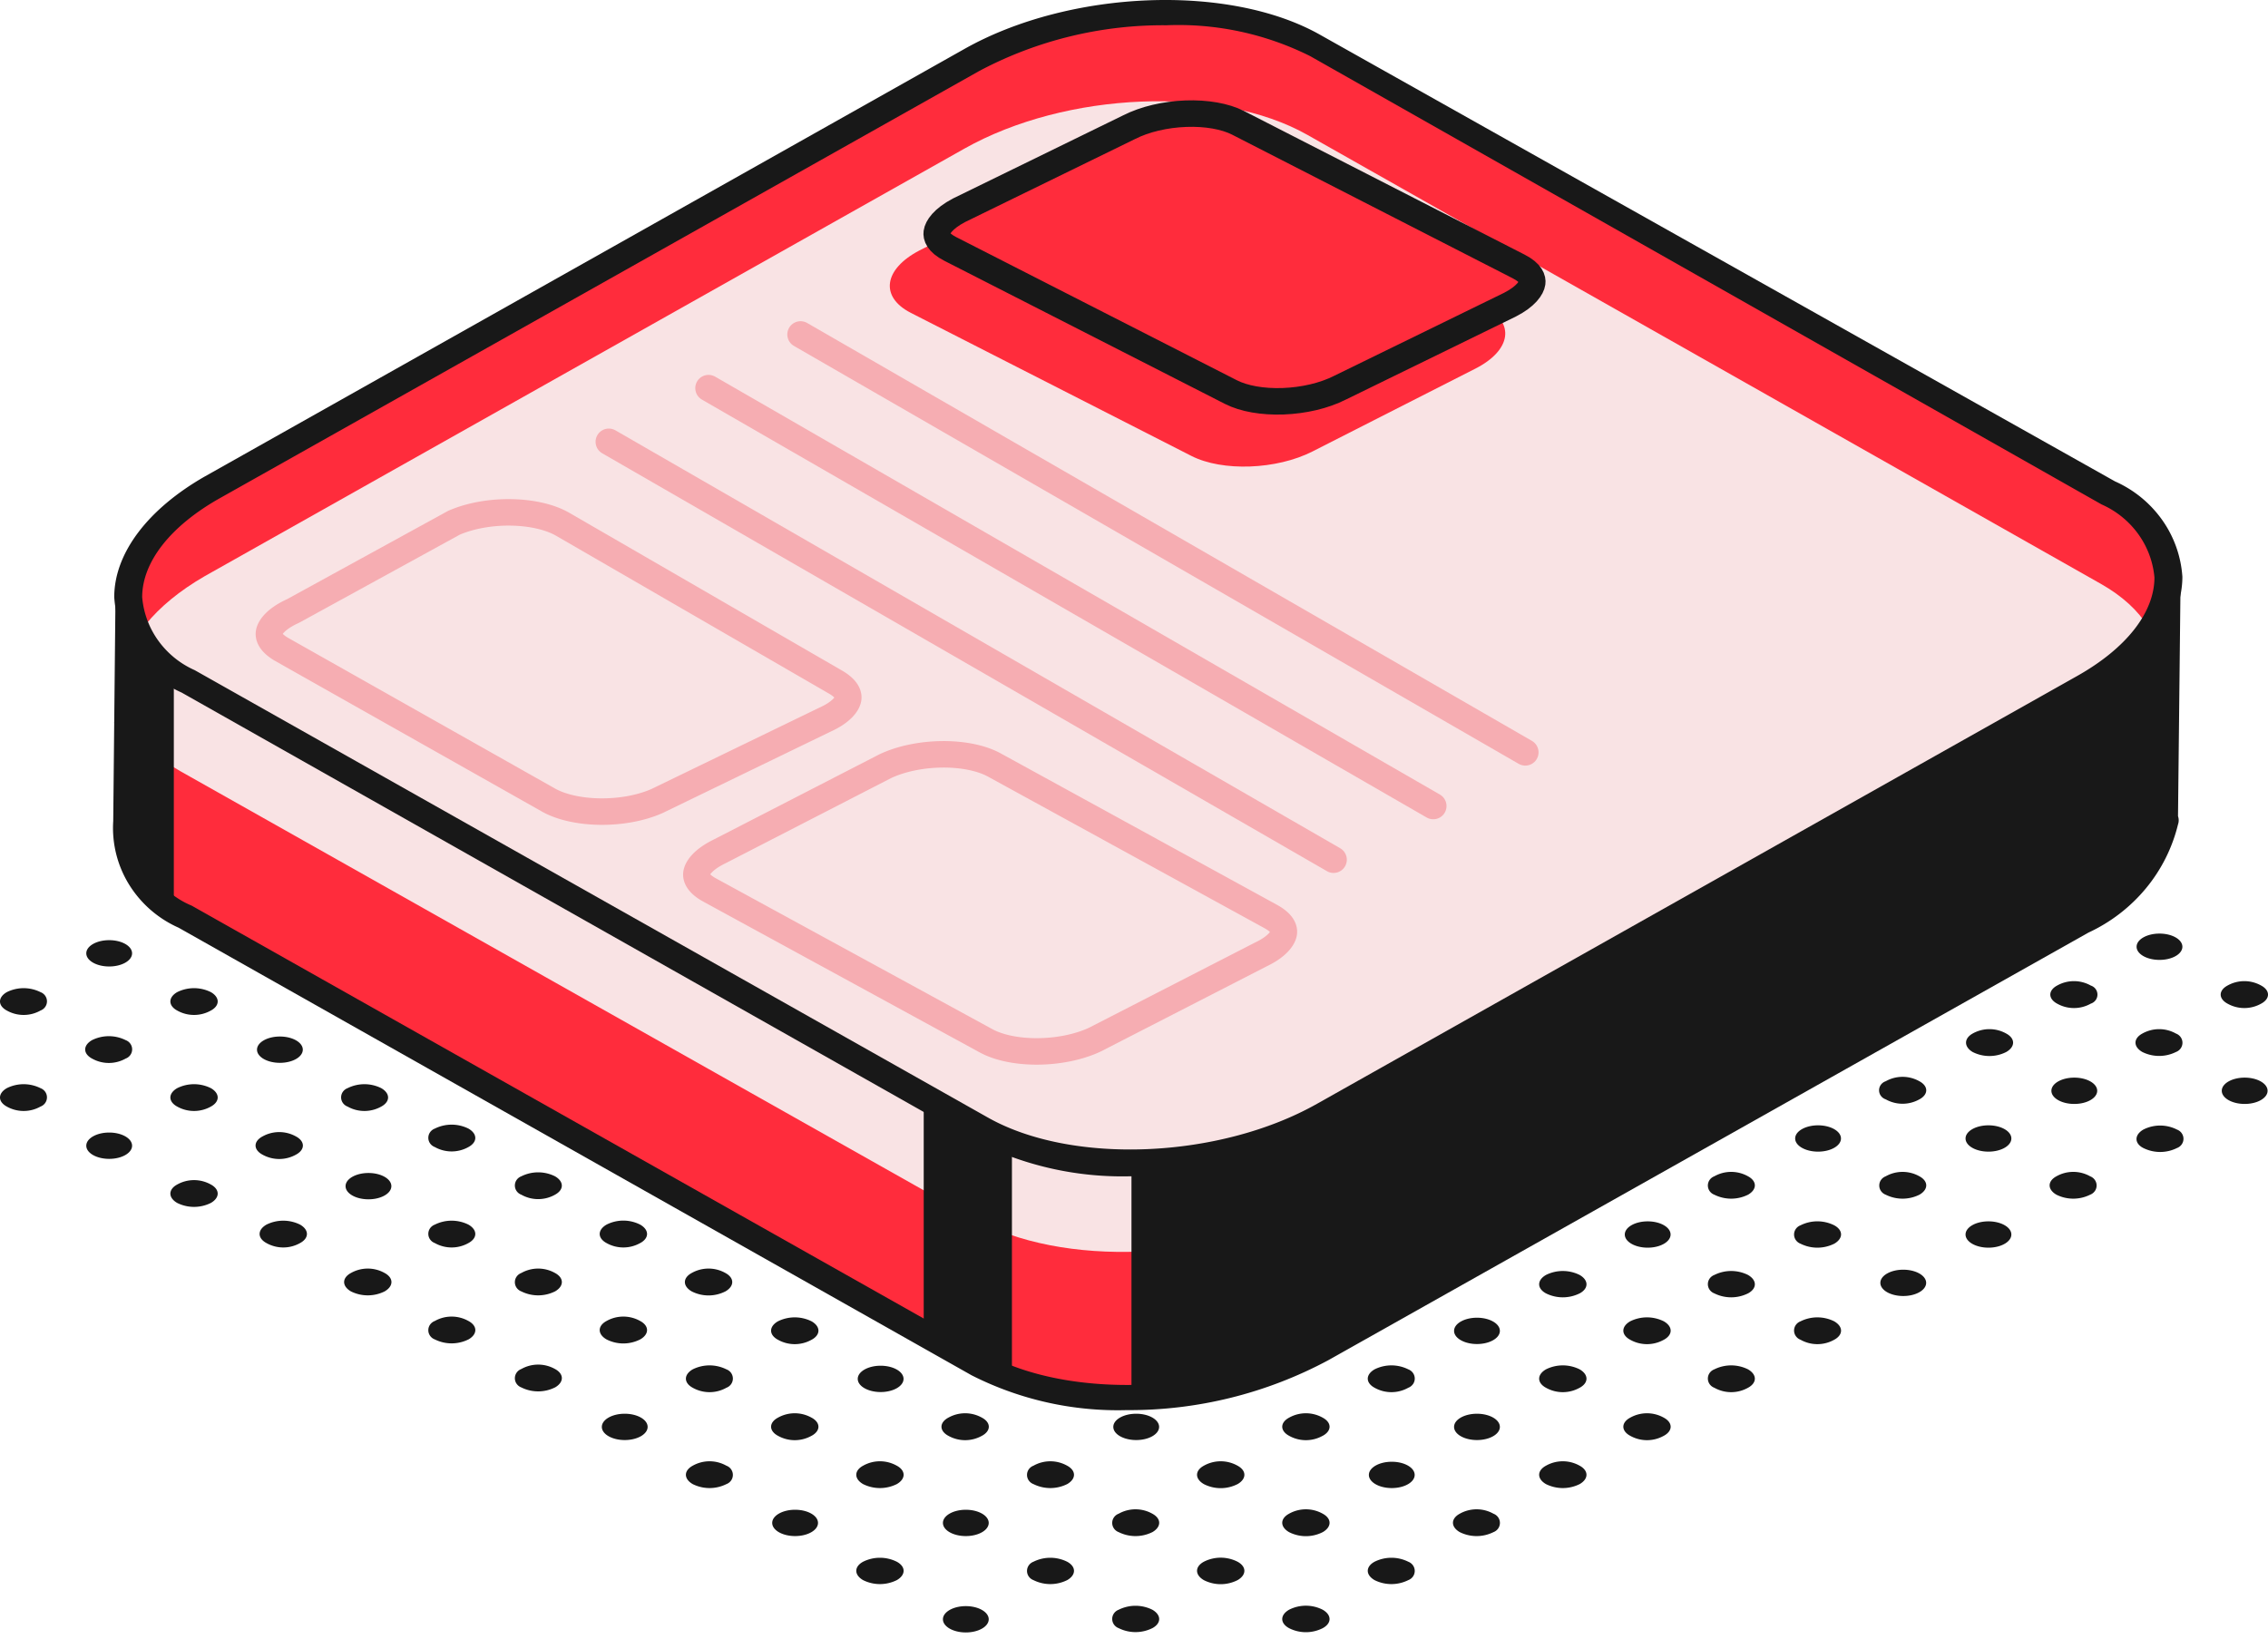
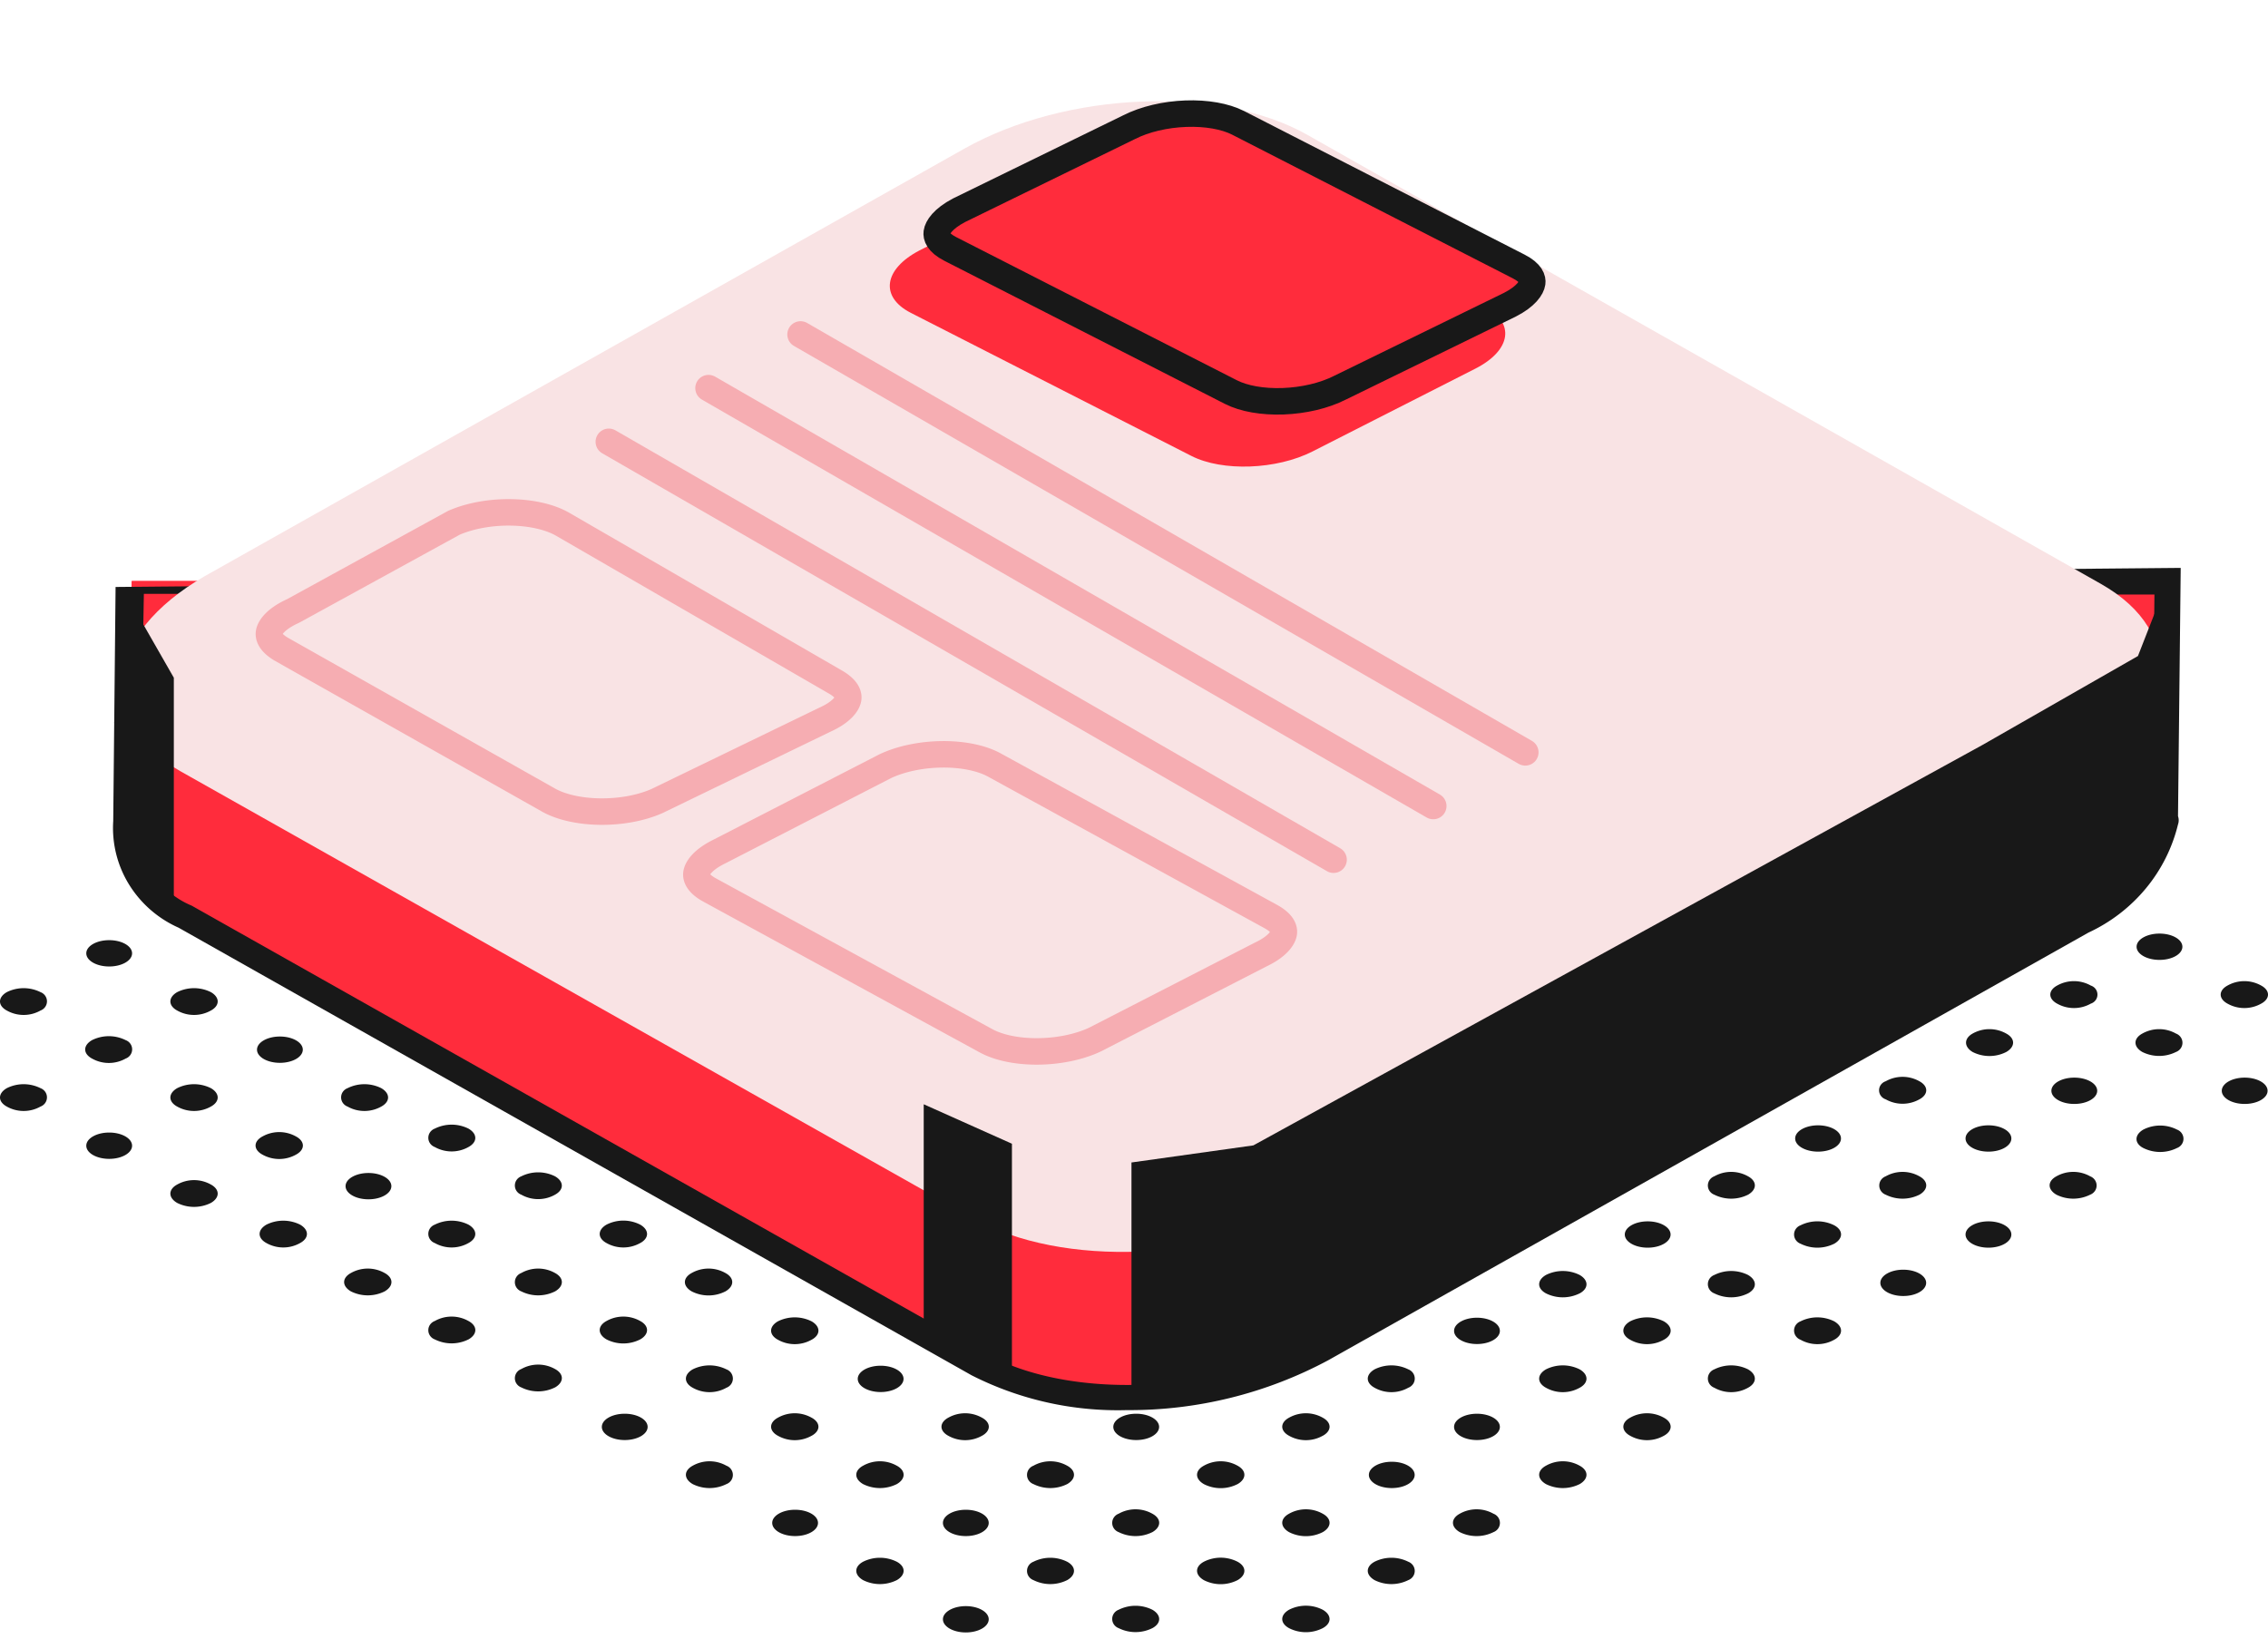
<svg xmlns="http://www.w3.org/2000/svg" fill="none" viewBox="0 0 339 245">
  <path fill="#181818" d="M31.52 177.084c1.358.738 1.358 1.967 0 2.754a5.65 5.65 0 01-5.034 0c-1.359-.787-1.359-2.016 0-2.754a5.13 5.13 0 012.517-.658 5.13 5.13 0 012.516.658zm12.733-7.178c1.359.737 1.359 1.967 0 2.704a5.12 5.12 0 01-2.517.659 5.12 5.12 0 01-2.516-.659c-1.359-.737-1.359-1.967 0-2.704a5.12 5.12 0 012.517-.659 5.12 5.12 0 012.516.659zm12.734-7.228c1.358.787 1.358 2.016 0 2.754a5.13 5.13 0 01-2.517.658 5.13 5.13 0 01-2.516-.658 1.504 1.504 0 01-.703-.542 1.452 1.452 0 010-1.67c.173-.246.418-.435.703-.542a5.65 5.65 0 015.033 0zM69.72 155.5c1.36.787 1.36 2.016 0 2.754a5.13 5.13 0 01-2.516.658 5.13 5.13 0 01-2.517-.658 1.504 1.504 0 01-.702-.542 1.452 1.452 0 010-1.67c.172-.246.417-.435.702-.542a5.65 5.65 0 015.033 0zm-53.4 17.749c1.89 0 3.422-.88 3.422-1.966 0-1.087-1.532-1.967-3.422-1.967-1.89 0-3.423.88-3.423 1.967 0 1.086 1.533 1.966 3.423 1.966zm15.2-10.571c1.358.787 1.358 2.016 0 2.754a5.13 5.13 0 01-2.517.658 5.13 5.13 0 01-2.517-.658c-1.359-.738-1.359-1.967 0-2.754a5.65 5.65 0 015.033 0zm10.317-3.785c1.89 0 3.422-.881 3.422-1.967s-1.532-1.966-3.422-1.966c-1.89 0-3.422.88-3.422 1.966 0 1.086 1.532 1.967 3.422 1.967zm12.733-7.178c1.89 0 3.423-.881 3.423-1.967s-1.532-1.967-3.422-1.967c-1.89 0-3.423.881-3.423 1.967s1.533 1.967 3.423 1.967zM6.052 162.678c.285.107.53.296.703.542a1.452 1.452 0 010 1.67 1.504 1.504 0 01-.703.542 5.13 5.13 0 01-2.516.658 5.13 5.13 0 01-2.517-.658c-1.359-.738-1.359-1.967 0-2.754a5.65 5.65 0 015.033 0zm12.734-7.178c.285.107.53.296.702.542a1.452 1.452 0 010 1.67 1.504 1.504 0 01-.702.542 5.13 5.13 0 01-2.517.658 5.13 5.13 0 01-2.516-.658c-1.36-.738-1.36-1.967 0-2.754a5.65 5.65 0 015.033 0zm12.734-7.178c1.358.787 1.358 2.016 0 2.753a5.12 5.12 0 01-2.517.659 5.12 5.12 0 01-2.517-.659c-1.359-.737-1.359-1.966 0-2.753a5.65 5.65 0 015.033 0zm12.733-4.424a5.649 5.649 0 01-5.033 0 1.464 1.464 0 01-.779-.51 1.403 1.403 0 010-1.734 1.46 1.46 0 01.779-.509c1.51-.738 6.392 2.015 5.033 2.753zm-38.201 4.424c.285.107.53.296.703.542a1.447 1.447 0 010 1.67 1.508 1.508 0 01-.703.541 5.12 5.12 0 01-2.516.659 5.12 5.12 0 01-2.517-.659c-1.359-.737-1.359-1.966 0-2.753a5.65 5.65 0 015.033 0zm10.268-3.835c1.89 0 3.422-.88 3.422-1.966 0-1.087-1.532-1.967-3.422-1.967-1.89 0-3.423.88-3.423 1.967 0 1.086 1.533 1.966 3.423 1.966zm15.2-7.965a5.636 5.636 0 01-2.517.591 5.636 5.636 0 01-2.517-.591c-1.359-.786-1.359-2.015 0-2.753 1.36-.737 6.392 2.163 5.033 2.753zm166.19 104.133c1.359.786 1.359 2.015 0 2.753a5.543 5.543 0 01-5.033 0c-1.359-.738-1.359-1.967 0-2.753a5.532 5.532 0 012.517-.604c.876 0 1.739.207 2.516.604zm12.784-7.179c.285.107.53.296.703.542.172.246.265.537.265.835 0 .298-.093.589-.265.835a1.503 1.503 0 01-.703.541 5.64 5.64 0 01-2.517.591 5.632 5.632 0 01-2.516-.591c-1.359-.786-1.359-2.015 0-2.753a5.646 5.646 0 015.033 0zm12.733-7.178c.285.107.53.296.703.542a1.45 1.45 0 010 1.67 1.505 1.505 0 01-.703.542 5.646 5.646 0 01-5.033 0c-1.359-.787-1.359-2.016 0-2.754a5.13 5.13 0 012.517-.658 5.13 5.13 0 012.516.658zm12.885-7.178c1.359.738 1.359 1.967 0 2.753a5.637 5.637 0 01-2.517.591 5.632 5.632 0 01-2.516-.591c-1.359-.786-1.359-2.015 0-2.753a5.13 5.13 0 015.033 0zm12.583-7.178c1.359.737 1.359 1.967 0 2.704a5.12 5.12 0 01-2.517.659 5.12 5.12 0 01-2.516-.659c-1.359-.737-1.359-1.967 0-2.704a5.12 5.12 0 012.516-.659 5.12 5.12 0 012.517.659zm12.582-7.227c1.359.787 1.359 2.016 0 2.753a5.12 5.12 0 01-2.516.659 5.12 5.12 0 01-2.517-.659 1.51 1.51 0 01-.703-.541 1.457 1.457 0 01-.265-.835c0-.298.093-.59.265-.835.173-.246.418-.435.703-.542a5.65 5.65 0 015.033 0zm12.885-7.178c1.359.786 1.359 2.016 0 2.753a5.12 5.12 0 01-2.517.659 5.12 5.12 0 01-2.516-.659 1.505 1.505 0 01-.703-.542 1.446 1.446 0 010-1.67 1.51 1.51 0 01.703-.541 5.632 5.632 0 012.516-.591c.875 0 1.738.202 2.517.591zm10.317-3.786c1.89 0 3.423-.88 3.423-1.967 0-1.086-1.533-1.966-3.423-1.966-1.89 0-3.422.88-3.422 1.966 0 1.087 1.532 1.967 3.422 1.967zm12.734-7.227c1.89 0 3.423-.881 3.423-1.967s-1.533-1.966-3.423-1.966c-1.89 0-3.422.88-3.422 1.966 0 1.086 1.532 1.967 3.422 1.967zm15.2-10.67c.284.108.53.296.702.542.173.246.266.537.266.835 0 .298-.093.589-.266.835a1.503 1.503 0 01-.702.542 5.653 5.653 0 01-5.034 0c-1.359-.787-1.359-2.016 0-2.754a5.136 5.136 0 015.034 0zm-140.17 64.8c1.359.787 1.359 2.016 0 2.753a5.636 5.636 0 01-2.516.591 5.637 5.637 0 01-2.517-.591 1.503 1.503 0 01-.703-.541 1.457 1.457 0 01-.265-.835c0-.298.093-.589.265-.835.173-.246.418-.435.703-.542a5.65 5.65 0 015.033 0zm12.734-7.178c1.359.738 1.359 1.967 0 2.754a5.544 5.544 0 01-5.034 0c-1.359-.787-1.359-2.016 0-2.754a5.547 5.547 0 015.034 0zm12.733-7.178c1.359.738 1.359 1.967 0 2.754a5.543 5.543 0 01-5.033 0c-1.359-.787-1.359-2.016 0-2.754a5.13 5.13 0 012.517-.658 5.13 5.13 0 012.516.658zm10.318-3.835c1.89 0 3.422-.88 3.422-1.966 0-1.087-1.532-1.967-3.422-1.967-1.891 0-3.423.88-3.423 1.967 0 1.086 1.532 1.966 3.423 1.966zm12.733-7.178c1.891 0 3.423-.88 3.423-1.967 0-1.086-1.532-1.966-3.423-1.966-1.89 0-3.422.88-3.422 1.966 0 1.087 1.532 1.967 3.422 1.967zm15.351-10.57c1.359.787 1.359 2.016 0 2.753a5.12 5.12 0 01-2.517.659 5.12 5.12 0 01-2.516-.659c-1.359-.737-1.359-1.966 0-2.753a5.646 5.646 0 015.033 0zm12.583-7.178c1.359.786 1.359 2.016 0 2.753a5.12 5.12 0 01-2.517.659 5.12 5.12 0 01-2.516-.659c-1.359-.737-1.359-1.967 0-2.753a5.632 5.632 0 012.516-.591 5.64 5.64 0 012.517.591zm12.582-6.932c1.359.786 1.359 2.015 0 2.753a5.649 5.649 0 01-5.033 0 1.505 1.505 0 01-.703-.542 1.455 1.455 0 01-.265-.835c0-.298.093-.589.265-.835a1.51 1.51 0 01.703-.541 5.637 5.637 0 012.517-.591c.874 0 1.737.202 2.516.591zm12.885-7.425c1.359.738 1.359 1.967 0 2.754a5.65 5.65 0 01-5.033 0 1.505 1.505 0 01-.703-.542 1.45 1.45 0 010-1.67c.173-.246.418-.435.703-.542a5.646 5.646 0 015.033 0zm12.733-7.326c1.359.738 1.359 1.967 0 2.754a5.646 5.646 0 01-5.032 0 1.505 1.505 0 01-.703-.542 1.45 1.45 0 010-1.67c.173-.246.418-.434.703-.542a5.13 5.13 0 012.516-.658 5.13 5.13 0 012.516.658zm10.318-3.687c1.89 0 3.423-.88 3.423-1.966 0-1.086-1.533-1.967-3.423-1.967-1.89 0-3.422.881-3.422 1.967s1.532 1.966 3.422 1.966zm-152.853 71.88c1.89 0 3.422-.881 3.422-1.967s-1.532-1.966-3.422-1.966c-1.89 0-3.422.88-3.422 1.966 0 1.086 1.532 1.967 3.422 1.967zm15.149-10.571c1.359.738 1.359 1.967 0 2.753a5.632 5.632 0 01-2.516.591 5.64 5.64 0 01-2.517-.591 1.5 1.5 0 01-.702-.541 1.45 1.45 0 010-1.67c.172-.246.418-.435.702-.542a5.653 5.653 0 015.033 0zm12.734-7.178c1.359.738 1.359 1.967 0 2.754a5.649 5.649 0 01-5.033 0 1.505 1.505 0 01-.703-.542 1.457 1.457 0 01-.265-.835c0-.298.093-.589.265-.835.173-.246.418-.435.703-.542a5.13 5.13 0 012.517-.658 5.13 5.13 0 012.516.658zm12.734-7.178c1.359.738 1.359 1.967 0 2.753a5.535 5.535 0 01-5.034 0c-1.359-.786-1.359-2.015 0-2.753a5.137 5.137 0 015.034 0zm12.733-7.178c1.359.737 1.359 1.967 0 2.704a5.12 5.12 0 01-2.516.659 5.12 5.12 0 01-2.517-.659c-1.359-.737-1.359-1.967 0-2.704a5.12 5.12 0 012.517-.659 5.12 5.12 0 012.516.659zm12.784-7.227c.285.107.53.296.703.542.172.245.265.537.265.835 0 .298-.093.589-.265.835a1.51 1.51 0 01-.703.541 5.12 5.12 0 01-2.517.659 5.12 5.12 0 01-2.516-.659c-1.359-.737-1.359-1.966 0-2.753a5.646 5.646 0 015.033 0zm10.267-3.786c1.891 0 3.423-.88 3.423-1.966 0-1.086-1.532-1.967-3.423-1.967-1.89 0-3.422.881-3.422 1.967s1.532 1.966 3.422 1.966zm15.351-10.324c1.359.786 1.359 2.015 0 2.753a5.65 5.65 0 01-5.033 0c-1.359-.738-1.359-1.967 0-2.753a5.632 5.632 0 012.516-.591c.875 0 1.738.202 2.517.591zm10.167-4.081c1.89 0 3.422-.881 3.422-1.967s-1.532-1.966-3.422-1.966c-1.89 0-3.422.88-3.422 1.966 0 1.086 1.532 1.967 3.422 1.967zm14.998-10.67c1.359.738 1.359 1.967 0 2.754a5.649 5.649 0 01-5.033 0 1.505 1.505 0 01-.703-.542 1.457 1.457 0 01-.265-.835c0-.298.093-.589.265-.835.173-.246.418-.434.703-.542a5.13 5.13 0 012.517-.658 5.13 5.13 0 012.516.658zm10.469-3.687c1.89 0 3.423-.88 3.423-1.966 0-1.086-1.533-1.967-3.423-1.967-1.89 0-3.423.881-3.423 1.967s1.533 1.966 3.423 1.966zm15.149-10.521c1.359.737 1.359 1.967 0 2.704a5.12 5.12 0 01-2.516.659 5.12 5.12 0 01-2.517-.659 1.457 1.457 0 01-.721-.519 1.403 1.403 0 010-1.666c.179-.243.431-.424.721-.519a5.12 5.12 0 012.517-.659 5.12 5.12 0 012.516.659zm-152.853 71.83c1.359.738 1.359 1.967 0 2.753a5.637 5.637 0 01-2.517.591 5.632 5.632 0 01-2.516-.591c-1.359-.786-1.359-2.015 0-2.753a5.646 5.646 0 015.033 0zm10.318-3.835c1.89 0 3.422-.88 3.422-1.966 0-1.087-1.532-1.967-3.422-1.967-1.89 0-3.422.88-3.422 1.967 0 1.086 1.532 1.966 3.422 1.966zm15.149-10.521c1.359.738 1.359 1.967 0 2.753a5.632 5.632 0 01-2.516.591 5.64 5.64 0 01-2.517-.591 1.5 1.5 0 01-.702-.541 1.45 1.45 0 010-1.67c.172-.246.418-.435.702-.542a5.137 5.137 0 015.033 0zm10.318-3.835c1.89 0 3.423-.88 3.423-1.967 0-1.086-1.533-1.966-3.423-1.966-1.89 0-3.422.88-3.422 1.966 0 1.087 1.532 1.967 3.422 1.967zm15.15-10.57c1.359.787 1.359 2.016 0 2.753a5.12 5.12 0 01-2.517.659 5.126 5.126 0 01-2.517-.659c-1.359-.737-1.359-1.966 0-2.753a5.547 5.547 0 015.034 0zm10.317-3.786c1.89 0 3.423-.88 3.423-1.966 0-1.086-1.533-1.967-3.423-1.967-1.89 0-3.422.881-3.422 1.967s1.532 1.966 3.422 1.966zm15.2-10.324c.285.107.53.296.703.541.172.246.265.537.265.835 0 .298-.093.59-.265.835a1.505 1.505 0 01-.703.542 5.653 5.653 0 01-5.033 0c-1.359-.738-1.359-1.967 0-2.753a5.632 5.632 0 012.516-.591 5.64 5.64 0 012.517.591zm12.733-7.425c.285.107.53.296.703.542a1.45 1.45 0 010 1.67 1.505 1.505 0 01-.703.542 5.646 5.646 0 01-5.033 0c-1.359-.787-1.359-2.016 0-2.754a5.653 5.653 0 015.033 0zm12.885-7.326c1.359.738 1.359 1.967 0 2.754a5.65 5.65 0 01-5.033 0c-1.359-.787-1.359-2.016 0-2.754a5.13 5.13 0 012.516-.658 5.13 5.13 0 012.517.658zm10.167-3.687c1.89 0 3.422-.88 3.422-1.966 0-1.086-1.532-1.967-3.422-1.967-1.89 0-3.422.881-3.422 1.967s1.532 1.966 3.422 1.966zm14.998-10.521c1.359.737 1.359 1.967 0 2.704a5.12 5.12 0 01-2.516.659 5.12 5.12 0 01-2.517-.659 1.457 1.457 0 01-.721-.519 1.403 1.403 0 010-1.666c.179-.243.431-.424.721-.519a5.12 5.12 0 012.517-.659 5.12 5.12 0 012.516.659zm10.469-3.835c1.89 0 3.423-.881 3.423-1.967s-1.533-1.966-3.423-1.966c-1.89 0-3.423.88-3.423 1.966 0 1.086 1.533 1.967 3.423 1.967zm-152.904 71.83c1.891 0 3.423-.88 3.423-1.966 0-1.087-1.532-1.967-3.423-1.967-1.89 0-3.422.88-3.422 1.967 0 1.086 1.532 1.966 3.422 1.966zm15.2-10.521c1.359.738 1.359 1.967 0 2.753a5.637 5.637 0 01-2.517.591 5.632 5.632 0 01-2.516-.591c-1.359-.786-1.359-2.015 0-2.753a5.13 5.13 0 015.033 0zm12.734-7.178c1.359.737 1.359 1.967 0 2.704a5.12 5.12 0 01-2.517.659 5.12 5.12 0 01-2.516-.659c-1.359-.737-1.359-1.967 0-2.704a5.12 5.12 0 012.516-.659 5.12 5.12 0 012.517.659zm12.733-7.227c1.359.787 1.359 2.016 0 2.753a5.126 5.126 0 01-5.033 0 1.507 1.507 0 01-.702-.541 1.45 1.45 0 010-1.67c.172-.246.418-.435.702-.542a5.653 5.653 0 015.033 0zm12.734-7.178c1.359.786 1.359 2.016 0 2.753a5.12 5.12 0 01-2.516.659 5.12 5.12 0 01-2.517-.659 1.505 1.505 0 01-.703-.542 1.453 1.453 0 010-1.67 1.51 1.51 0 01.703-.541 5.637 5.637 0 012.517-.591c.874 0 1.737.202 2.516.591zm-63.668 21.583c.285.107.53.296.703.542a1.448 1.448 0 010 1.67 1.503 1.503 0 01-.703.541 5.632 5.632 0 01-2.516.591 5.637 5.637 0 01-2.517-.591c-1.359-.786-1.359-2.015 0-2.753a5.131 5.131 0 015.033 0zm12.734-7.178c1.359.737 1.359 1.967 0 2.704a5.12 5.12 0 01-2.517.659 5.126 5.126 0 01-2.517-.659c-1.359-.737-1.359-1.967 0-2.704a5.126 5.126 0 012.517-.659 5.12 5.12 0 012.517.659zm10.317-3.834c1.891 0 3.423-.881 3.423-1.967s-1.532-1.967-3.423-1.967c-1.89 0-3.422.881-3.422 1.967s1.532 1.967 3.422 1.967zm12.734-7.179c1.89 0 3.422-.88 3.422-1.966 0-1.086-1.532-1.967-3.422-1.967-1.89 0-3.422.881-3.422 1.967s1.532 1.966 3.422 1.966zm-50.985 14.356c1.89 0 3.423-.88 3.423-1.967 0-1.086-1.532-1.966-3.423-1.966-1.89 0-3.422.88-3.422 1.966 0 1.087 1.532 1.967 3.422 1.967zm15.2-10.57c.285.107.53.296.703.542a1.448 1.448 0 010 1.67 1.51 1.51 0 01-.703.541 5.12 5.12 0 01-2.516.659 5.12 5.12 0 01-2.517-.659c-1.359-.737-1.359-1.966 0-2.753a5.65 5.65 0 015.033 0zm12.734-7.178c1.359.786 1.359 2.016 0 2.753a5.12 5.12 0 01-2.517.659 5.126 5.126 0 01-2.517-.659c-1.359-.737-1.359-1.967 0-2.753a5.64 5.64 0 012.517-.591 5.64 5.64 0 012.517.591zm12.733-6.932c1.359.786 1.359 2.015 0 2.753a5.65 5.65 0 01-5.033 0c-1.359-.738-1.359-1.967 0-2.753a5.632 5.632 0 012.516-.591c.875 0 1.738.202 2.517.591zm-51.085 14.061c1.359.737 1.359 1.967 0 2.753a5.635 5.635 0 01-2.516.591 5.635 5.635 0 01-2.517-.591 1.508 1.508 0 01-.702-.541 1.452 1.452 0 010-1.67c.172-.246.417-.435.702-.542a5.12 5.12 0 012.517-.659 5.12 5.12 0 012.516.659zm12.733-7.178c1.36.737 1.36 1.966 0 2.753a5.544 5.544 0 01-5.033 0c-1.358-.787-1.358-2.016 0-2.753a5.12 5.12 0 012.517-.659 5.12 5.12 0 012.516.659zm12.734-7.178c1.359.737 1.359 1.966 0 2.753a5.544 5.544 0 01-5.033 0c-1.359-.787-1.359-2.016 0-2.753a5.12 5.12 0 012.516-.659 5.12 5.12 0 012.517.659zm12.784-7.228c.284.107.529.296.702.541a1.449 1.449 0 010 1.67 1.507 1.507 0 01-.702.542 5.131 5.131 0 01-5.033 0c-1.359-.738-1.359-1.967 0-2.753a5.632 5.632 0 012.516-.591 5.64 5.64 0 012.517.591zm-51.186 14.406c1.36.737 1.36 1.966 0 2.753a5.65 5.65 0 01-5.033 0 1.504 1.504 0 01-.703-.542 1.447 1.447 0 010-1.67 1.51 1.51 0 01.703-.541 5.12 5.12 0 012.517-.659 5.12 5.12 0 012.516.659zm12.935-7.178c1.359.737 1.359 1.966 0 2.753a5.649 5.649 0 01-5.033 0 1.503 1.503 0 01-.702-.542 1.452 1.452 0 010-1.67c.172-.246.417-.434.702-.541a5.12 5.12 0 012.517-.659 5.12 5.12 0 012.516.659zm12.733-7.228c1.36.787 1.36 2.016 0 2.753a5.12 5.12 0 01-2.516.659 5.12 5.12 0 01-2.517-.659c-1.358-.737-1.358-1.966 0-2.753a5.543 5.543 0 015.033 0zm12.734-7.227c1.359.786 1.359 2.015 0 2.753a5.13 5.13 0 01-2.517.658 5.13 5.13 0 01-2.516-.658c-1.359-.738-1.359-1.967 0-2.753a5.531 5.531 0 012.516-.604c.877 0 1.74.207 2.517.604zM57.49 190.31c1.359.737 1.359 1.966 0 2.753a5.65 5.65 0 01-5.033 0c-1.36-.787-1.36-2.016 0-2.753a5.12 5.12 0 012.516-.659 5.12 5.12 0 012.517.659zm12.532-7.228c1.36.786 1.36 2.015 0 2.753a5.131 5.131 0 01-5.033 0 1.504 1.504 0 01-.703-.542 1.45 1.45 0 010-1.67 1.51 1.51 0 01.703-.541 5.635 5.635 0 012.517-.591c.874 0 1.737.202 2.516.591zm12.935-7.227c1.359.787 1.359 2.016 0 2.753a5.12 5.12 0 01-2.516.659 5.12 5.12 0 01-2.517-.659 1.501 1.501 0 01-.702-.541 1.452 1.452 0 010-1.67c.172-.246.417-.435.702-.542a5.649 5.649 0 015.033 0zm12.733-7.129c1.36.786 1.36 2.015 0 2.753a5.13 5.13 0 01-5.033 0c-1.358-.738-1.358-1.967 0-2.753a5.531 5.531 0 012.517-.604c.876 0 1.74.207 2.516.604zm-50.833 14.356c1.359.786 1.359 2.015 0 2.753a5.131 5.131 0 01-5.033 0c-1.36-.738-1.36-1.967 0-2.753a5.636 5.636 0 012.516-.591c.875 0 1.738.202 2.517.591zm10.217-3.786c1.89 0 3.423-.88 3.423-1.966 0-1.086-1.533-1.967-3.423-1.967-1.89 0-3.422.881-3.422 1.967s1.532 1.966 3.422 1.966zm14.948-10.57c1.36.787 1.36 2.016 0 2.754a5.13 5.13 0 01-2.516.658 5.13 5.13 0 01-2.517-.658 1.51 1.51 0 01-.703-.542 1.452 1.452 0 010-1.67c.173-.246.418-.435.703-.542a5.649 5.649 0 015.033 0zm12.935-7.178c.31.082.583.261.779.51a1.402 1.402 0 010 1.734 1.456 1.456 0 01-.779.509 5.635 5.635 0 01-2.516.591 5.635 5.635 0 01-2.517-.591 1.507 1.507 0 01-.702-.541 1.452 1.452 0 010-1.67c.172-.246.417-.435.702-.542a5.649 5.649 0 015.033 0zm237.408 7.325a5.543 5.543 0 015.033 0c.285.107.53.296.703.542.172.246.265.537.265.835 0 .298-.093.589-.265.835a1.505 1.505 0 01-.703.542 5.65 5.65 0 01-5.033 0c-1.359-.689-1.359-1.967 0-2.754zm15.149-3.835c1.89 0 3.423-.88 3.423-1.966 0-1.086-1.533-1.967-3.423-1.967-1.89 0-3.422.881-3.422 1.967s1.532 1.966 3.422 1.966zm-25.467 0c1.89 0 3.423-.88 3.423-1.966 0-1.086-1.533-1.967-3.423-1.967-1.89 0-3.422.881-3.422 1.967s1.532 1.966 3.422 1.966zm15.2-10.521c.285.107.53.296.703.542.172.245.265.537.265.835 0 .298-.093.589-.265.835a1.51 1.51 0 01-.703.541 5.636 5.636 0 01-2.516.591 5.637 5.637 0 01-2.517-.591c-1.359-.786-1.359-2.015 0-2.753a5.131 5.131 0 015.033 0zm12.734-7.178c1.359.737 1.359 1.966 0 2.704a5.131 5.131 0 01-5.034 0c-1.359-.738-1.359-1.967 0-2.704a5.126 5.126 0 012.517-.659 5.12 5.12 0 012.517.659zm-43.134 7.178a5.131 5.131 0 015.033 0c1.359.738 1.359 1.967 0 2.753a5.531 5.531 0 01-2.516.604c-.877 0-1.74-.207-2.517-.604-1.308-.786-1.308-2.015 0-2.753zm17.666-7.178c.29.095.543.276.722.519a1.409 1.409 0 010 1.666 1.466 1.466 0 01-.722.519 5.13 5.13 0 01-5.033 0c-1.359-.738-1.359-1.967 0-2.704a5.12 5.12 0 012.517-.659 5.12 5.12 0 012.516.659zm10.268-3.835c1.89 0 3.422-.88 3.422-1.966 0-1.086-1.532-1.967-3.422-1.967-1.89 0-3.423.881-3.423 1.967s1.533 1.966 3.423 1.966zm-40.667 3.835a5.12 5.12 0 012.517-.659 5.12 5.12 0 012.516.659c1.359.737 1.359 1.966 0 2.753a5.632 5.632 0 01-2.516.591 5.637 5.637 0 01-2.517-.591 1.498 1.498 0 01-.702-.542 1.447 1.447 0 010-1.67c.172-.245.417-.434.702-.541zm17.616-7.227c1.359.787 1.359 2.016 0 2.753a5.12 5.12 0 01-2.517.659 5.12 5.12 0 01-2.516-.659c-1.359-.737-1.359-1.966 0-2.753a5.544 5.544 0 015.033 0zm12.783-7.178c.285.107.53.296.703.541a1.453 1.453 0 010 1.67 1.505 1.505 0 01-.703.542 5.12 5.12 0 01-2.516.659 5.12 5.12 0 01-2.517-.659c-1.359-.737-1.359-1.967 0-2.753a5.64 5.64 0 012.517-.591c.875 0 1.737.202 2.516.591z" />
  <path fill="#FF2C3C" d="M18.937 122.904l.755-36.038h304.397l-.553 34.907v.935a21.645 21.645 0 01-4.476 8.773 22.283 22.283 0 01-7.956 5.976l-113.595 63.915c-15.099 8.604-38.1 9.489-51.236 2.114L27.694 137.015a14.499 14.499 0 01-6.68-5.692 13.998 13.998 0 01-2.077-8.419z" />
  <path fill="#FF2C3C" d="M18.937 122.904l.755-36.038h304.397l-.402 35.153v.885a21.793 21.793 0 01-4.489 8.764 22.444 22.444 0 01-7.943 5.986L197.66 201.568c-15.099 8.555-38.1 9.489-51.237 2.065L27.694 137.015a14.499 14.499 0 01-6.68-5.692 13.998 13.998 0 01-2.077-8.419z" />
  <path fill="#181818" d="M168.418 210.811a48.24 48.24 0 01-23.202-5.211L26.688 138.686a16.635 16.635 0 01-7.417-6.482 16.074 16.074 0 01-2.347-9.448l.352-35.005 308.676-2.852-.403 37.12c.138.398.138.83 0 1.229a23.817 23.817 0 01-4.81 9.575 24.537 24.537 0 01-8.578 6.6l-113.595 63.915a62.81 62.81 0 01-30.148 7.473zM21.504 88.783L20.9 123.2a12.264 12.264 0 001.903 7.293 12.704 12.704 0 005.848 4.9l118.528 66.864c12.582 7.129 34.677 6.195 49.273-2.065l113.545-63.914a20.55 20.55 0 007.461-5.482 19.937 19.937 0 004.216-8.137 2.33 2.33 0 010-.59l.352-33.186-300.522-.099z" />
-   <path fill="#FF2C3C" d="M28.147 102.108l118.478 66.913c13.136 7.375 36.087 6.441 51.236-2.114l113.595-63.914c15.1-8.555 16.811-21.486 3.675-28.91L196.603 6.728c-13.136-7.424-35.986-6.49-51.085 1.967L31.972 72.609c-15.35 8.898-16.96 21.829-3.825 29.499z" />
  <path fill="#F9E3E4" d="M26.94 115.283l118.578 66.865c13.136 7.424 36.036 6.49 51.236-2.065l113.545-63.915c15.099-8.554 16.81-21.485 3.674-28.909L195.395 20.15c-13.136-7.424-36.037-6.49-51.236 2.065L30.614 86.129c-15.15 8.751-16.81 21.731-3.675 29.154z" />
  <path fill="#FF2C3C" d="M136.134 46.766l41.929 21.387c4.645 2.375 12.742 2.076 18.117-.66l24.384-12.403c5.339-2.737 5.944-6.873 1.299-9.247l-41.929-21.467c-4.645-2.375-12.742-2.076-18.117.66L137.434 37.44c-5.357 2.799-5.945 6.95-1.3 9.326z" />
  <path fill="#FF2C3C" stroke="#181818" stroke-linecap="round" stroke-linejoin="round" stroke-width="3.96" d="M183.989 58.617h-.002L142.06 37.228h-.001c-1.916-.98-2.113-1.945-2.04-2.466.104-.744.897-2.05 3.333-3.33l25.359-12.39.029-.015c2.382-1.212 5.456-1.92 8.506-2.032 3.068-.113 5.886.387 7.81 1.37h.001l41.928 21.466h.001c1.92.982 2.107 1.943 2.035 2.447-.103.727-.889 2.017-3.32 3.267L200.335 57.94l-.029.014c-2.382 1.213-5.456 1.921-8.506 2.033-3.069.112-5.887-.387-7.811-1.37z" />
  <path fill="#F9E3E4" stroke="#F6ADB2" stroke-linecap="round" stroke-linejoin="round" stroke-width="3.96" d="M81.907 119.563l-.017-.01-39.769-22.454c-1.856-1.075-2.003-2.047-1.904-2.563.143-.74 1.006-2.01 3.523-3.165.043-.02.085-.04.127-.063l23.967-13.146c2.43-1.068 5.505-1.606 8.527-1.562 3.07.046 5.858.689 7.73 1.77 0 0 0 0 0 0l40.772 23.588h.001c1.867 1.079 2.004 2.048 1.907 2.548-.141.723-.995 1.975-3.5 3.1l-.052.024-25.01 12.121c-2.437 1.081-5.532 1.626-8.571 1.581-3.07-.045-5.86-.688-7.73-1.769zm106.5 23.152l-24.725 12.692c-2.411 1.137-5.492 1.753-8.532 1.778-3.071.026-5.874-.553-7.769-1.591l-.003-.001-41.304-22.537-.001-.001c-1.887-1.034-2.057-2.004-1.97-2.522.126-.744.96-2.033 3.45-3.245l.039-.02 24.724-12.72c2.411-1.136 5.492-1.753 8.532-1.778 3.07-.025 5.873.554 7.768 1.591l.001.001 41.303 22.644.001.001c1.892 1.035 2.051 2.001 1.965 2.502-.124.727-.949 1.998-3.427 3.181a.832.832 0 00-.052.025z" />
-   <path fill="#181818" d="M168.871 175.855a48.225 48.225 0 01-23.354-5.409L27.141 103.533a17.18 17.18 0 01-7.05-5.77 16.612 16.612 0 01-3.016-8.488c0-6.588 5.033-13.177 13.538-18.044L144.158 7.316c15.703-8.85 39.61-9.833 53.25-2.064l118.729 66.717a17.173 17.173 0 017.05 5.77 16.607 16.607 0 013.016 8.487c0 6.589-5.033 13.177-13.539 18.044l-113.595 63.915a62.805 62.805 0 01-30.198 7.67zm5.486-172.078a58.513 58.513 0 00-27.984 6.833L32.778 74.525c-7.298 4.13-11.526 9.49-11.526 14.75a12.987 12.987 0 002.407 6.5 13.417 13.417 0 005.444 4.414l118.528 66.865c12.583 7.129 34.678 6.195 49.274-2.065l113.545-63.915c7.348-4.13 11.576-9.489 11.576-14.75a13.038 13.038 0 00-2.436-6.504 13.465 13.465 0 00-5.466-4.41L195.848 8.398a43.985 43.985 0 00-21.491-4.621z" />
  <path fill="#181818" d="M169.122 173.79v35.104l17.868-2.704 22.548-10.374 107.656-62.145 6.745-8.112V86.866l-4.379 11.21-23.202 13.274-109.016 59.884-18.22 2.556zm-17.867-2.803v35.301l-13.186-5.949v-35.252l13.186 5.9zM25.983 101.321v33.432l-5.184-3.835-3.724-22.861 1.761-19.224 7.147 12.488z" />
  <path stroke="#F6ADB2" stroke-linecap="round" stroke-width="3.96" d="M119.659 50l108.329 62.476M105.903 58.024L214.232 120.5M91 66.049l108.33 62.476" />
</svg>